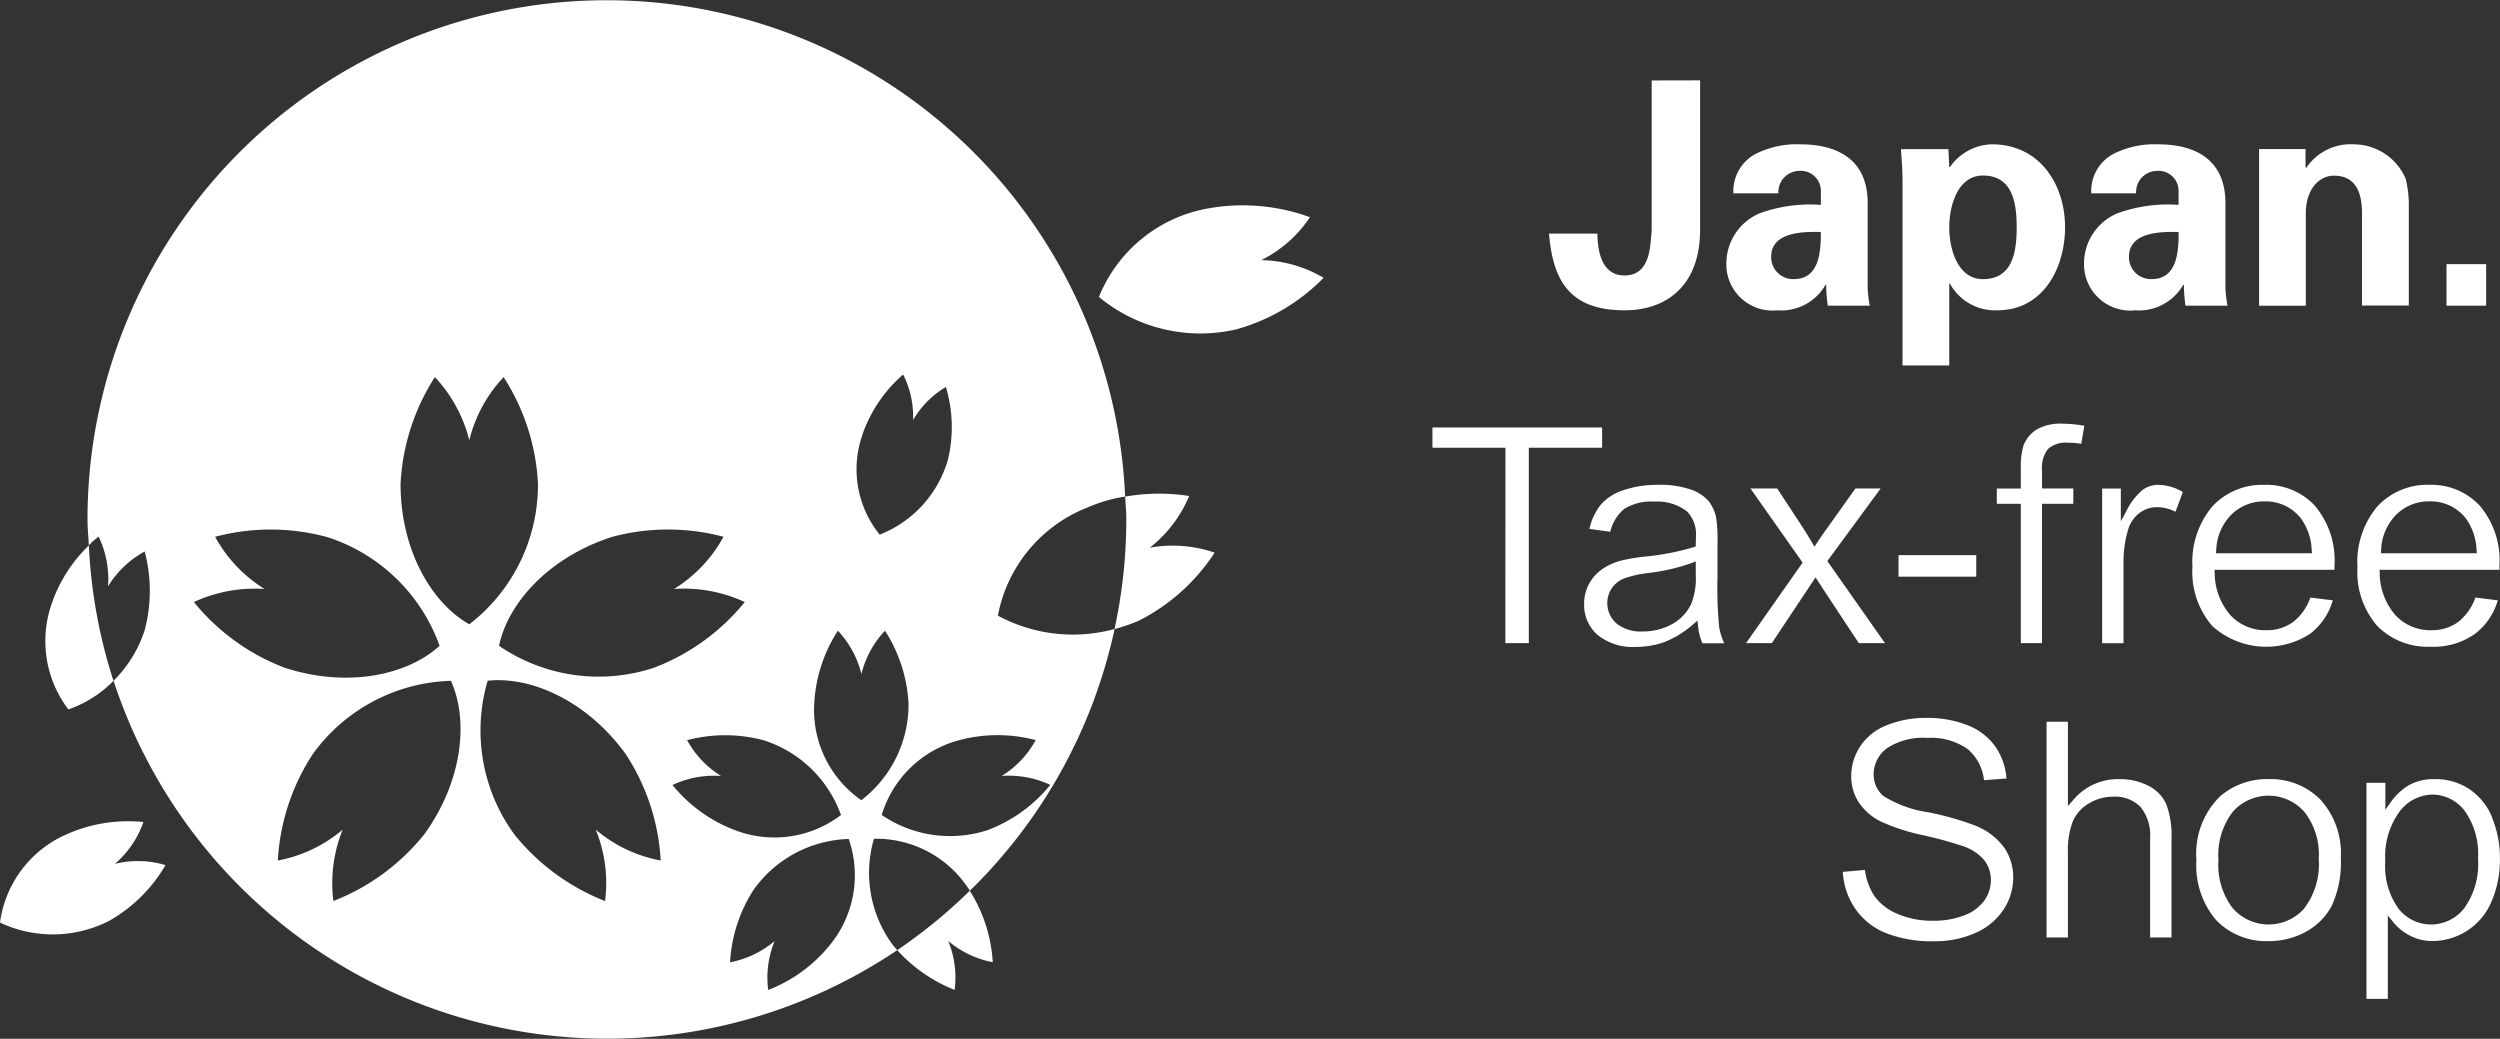
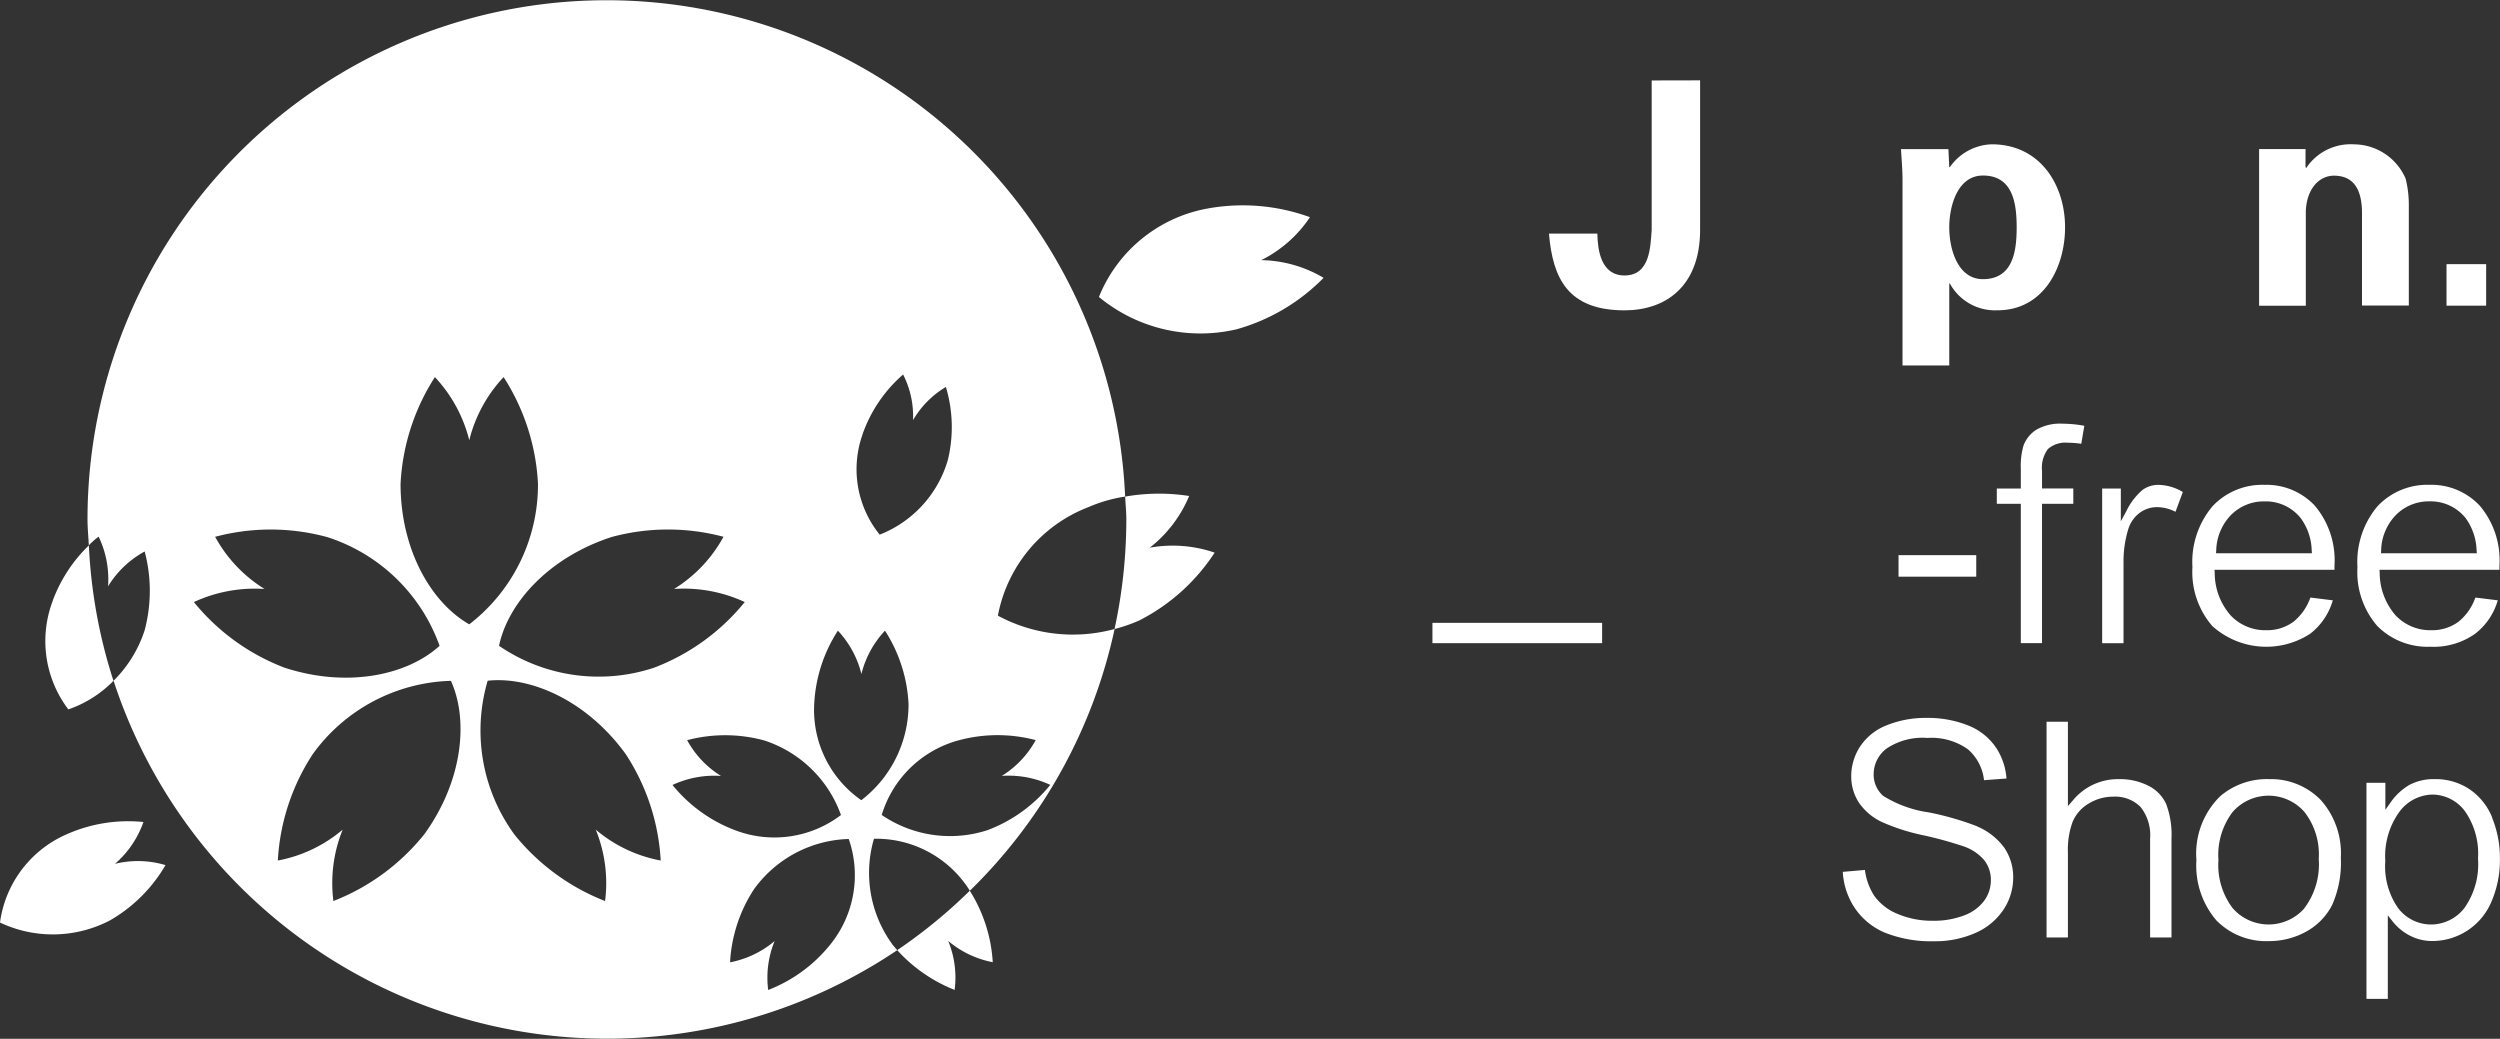
<svg xmlns="http://www.w3.org/2000/svg" data-name="グループ 198" width="120.506" height="50.072">
  <rect width="100%" height="100%" fill="#333333" stroke="none" />
  <defs>
    <clipPath id="a">
      <path data-name="長方形 53" fill="#fff" d="M0 0h120.506v50.072H0z" />
    </clipPath>
  </defs>
  <g data-name="グループ 49" clip-path="url(#a)" fill="#fff">
    <path data-name="パス 125" d="M81.949 3.873v7.247c-.016 2.68-1.653 3.839-3.642 3.839-2.725 0-3.462-1.533-3.643-3.7h2.332c.015.782.165 2.019 1.311 2.019 1.246 0 1.246-1.414 1.308-2.2v-7.2Z" />
-     <path data-name="パス 126" d="M83.555 9.32a2.03 2.03 0 0 1 1.026-1.878 4.389 4.389 0 0 1 2.223-.484c1.52 0 3.222.56 3.222 2.825v4.123a6.059 6.059 0 0 0 .1.828h-2.022a7.353 7.353 0 0 1-.078-1.007h-.03a2.458 2.458 0 0 1-2.315 1.231 2.229 2.229 0 0 1-2.466-2.288 2.627 2.627 0 0 1 1.608-2.389 7.129 7.129 0 0 1 2.947-.406V9.17a.966.966 0 0 0-1.038-.933 1.018 1.018 0 0 0-1.007 1.083Zm1.819 3.05a1.057 1.057 0 0 0 1.1 1.083c1.249 0 1.295-1.382 1.295-2.271-.78-.016-2.393-.028-2.393 1.188" />
    <path data-name="パス 127" d="M93.959 8.056h.03a2.549 2.549 0 0 1 2.015-1.1c2.347 0 3.537 1.97 3.537 4 0 1.939-1.04 4-3.253 4a2.477 2.477 0 0 1-2.3-1.291h-.029v3.952h-2.253v-8.93c0-.5-.044-1.007-.074-1.5h2.286Zm1.623 5.4c1.444 0 1.626-1.337 1.626-2.495s-.181-2.5-1.626-2.5c-1.217 0-1.623 1.455-1.623 2.5s.406 2.495 1.623 2.495" />
-     <path data-name="パス 128" d="M100.804 9.32a2.032 2.032 0 0 1 1.023-1.878 4.4 4.4 0 0 1 2.225-.484c1.519 0 3.218.56 3.218 2.825v4.123a6.781 6.781 0 0 0 .1.828h-2.026a8.284 8.284 0 0 1-.077-1.007h-.028a2.462 2.462 0 0 1-2.315 1.231 2.231 2.231 0 0 1-2.468-2.288 2.624 2.624 0 0 1 1.61-2.389 7.144 7.144 0 0 1 2.946-.405V9.17a.965.965 0 0 0-1.037-.933 1.019 1.019 0 0 0-1.008 1.083Zm1.817 3.05a1.057 1.057 0 0 0 1.1 1.083c1.249 0 1.294-1.382 1.294-2.271-.783-.016-2.393-.028-2.393 1.188" />
    <path data-name="パス 129" d="m111.132 8.056.03.045a2.578 2.578 0 0 1 2.315-1.143 2.726 2.726 0 0 1 2.481 1.656 5.19 5.19 0 0 1 .153 1.2v4.915h-2.257v-4.531c-.015-.812-.239-1.73-1.352-1.73-.708 0-1.323.631-1.356 1.73v4.54h-2.252V7.184h2.238Z" />
    <path data-name="長方形 51" d="M117.928 12.733h1.91v2.001h-1.91z" />
    <path data-name="パス 130" d="M48.1 29.68a6.992 6.992 0 0 1 4.369-5.237 7.146 7.146 0 0 1 1.765-.507 25.02 25.02 0 0 0-50.016 1.1c0 .423.044.836.063 1.254a3.024 3.024 0 0 1 .474-.421 4.739 4.739 0 0 1 .454 2.393 4.7 4.7 0 0 1 1.765-1.679 7.4 7.4 0 0 1 0 3.792 6.038 6.038 0 0 1-1.5 2.438A25.034 25.034 0 0 0 43.249 45.8c-.075-.09-.157-.175-.228-.27a5.848 5.848 0 0 1-.894-5.1 5.318 5.318 0 0 1 4.573 2.429c.017.024.03.053.048.078a24.977 24.977 0 0 0 6.979-12.618 7.621 7.621 0 0 1-5.62-.639m-6.537-8.728a6.785 6.785 0 0 1 1.962-2.9 4.44 4.44 0 0 1 .479 2.2 4.48 4.48 0 0 1 1.583-1.6 6.73 6.73 0 0 1 .1 3.5 5.513 5.513 0 0 1-3.291 3.619 5.01 5.01 0 0 1-.829-4.821m-12.1 4.937a10.4 10.4 0 0 1 5.4-.013 6.736 6.736 0 0 1-2.382 2.515 6.976 6.976 0 0 1 3.407.631 10.382 10.382 0 0 1-4.377 3.167 8.5 8.5 0 0 1-7.467-1.057c.417-2.023 2.356-4.245 5.419-5.242M9.345 29.021a6.982 6.982 0 0 1 3.407-.631 6.764 6.764 0 0 1-2.382-2.515 10.4 10.4 0 0 1 5.4.013 8.512 8.512 0 0 1 5.419 5.242c-1.526 1.394-4.4 2.052-7.466 1.057a10.391 10.391 0 0 1-4.378-3.167m11.086 11.22a10.5 10.5 0 0 1-4.361 3.192 6.883 6.883 0 0 1 .448-3.442 6.73 6.73 0 0 1-3.126 1.489 10.405 10.405 0 0 1 1.683-5.127 8.5 8.5 0 0 1 6.66-3.534c.853 1.876.59 4.816-1.3 7.422m-1.127-16.921a10.46 10.46 0 0 1 1.655-5.142 6.857 6.857 0 0 1 1.657 3.045 6.824 6.824 0 0 1 1.655-3.045 10.45 10.45 0 0 1 1.657 5.142 8.5 8.5 0 0 1-3.312 6.775c-1.8-1.02-3.312-3.55-3.312-6.775m12.538 18.16a6.74 6.74 0 0 1-3.13-1.489 6.821 6.821 0 0 1 .45 3.442 10.522 10.522 0 0 1-4.359-3.192 8.5 8.5 0 0 1-1.3-7.427c2.05-.225 4.767.933 6.657 3.54a10.414 10.414 0 0 1 1.684 5.127m.571-3.643a4.735 4.735 0 0 1 2.336-.434 4.642 4.642 0 0 1-1.634-1.725 7.191 7.191 0 0 1 3.7.008 5.844 5.844 0 0 1 3.716 3.6 5.3 5.3 0 0 1-5.12.726 7.127 7.127 0 0 1-3-2.172m7.6 7.695a7.147 7.147 0 0 1-2.989 2.185 4.669 4.669 0 0 1 .31-2.358 4.713 4.713 0 0 1-2.147 1.024 7.137 7.137 0 0 1 1.153-3.523 5.833 5.833 0 0 1 4.567-2.422 5.31 5.31 0 0 1-.894 5.094m1.5-6.963a5.3 5.3 0 0 1-2.27-4.64 7.162 7.162 0 0 1 1.141-3.532 4.7 4.7 0 0 1 1.134 2.087 4.715 4.715 0 0 1 1.136-2.087 7.162 7.162 0 0 1 1.136 3.529 5.817 5.817 0 0 1-2.273 4.64m6.1 1.44a5.841 5.841 0 0 1-5.12-.726 5.324 5.324 0 0 1 3.716-3.6 7.2 7.2 0 0 1 3.706-.008A4.642 4.642 0 0 1 48.29 37.4a4.745 4.745 0 0 1 2.336.434 7.126 7.126 0 0 1-3 2.172m-1.61 7.708a4.651 4.651 0 0 0-.31-2.358 4.69 4.69 0 0 0 2.147 1.024 7.261 7.261 0 0 0-1.107-3.444 25.074 25.074 0 0 1-3.497 2.864 7.391 7.391 0 0 0 2.765 1.915M5.548 41.634a4.729 4.729 0 0 0 1.366-2.011 7.3 7.3 0 0 0-3.737.608A5.427 5.427 0 0 0 0 44.469a5.955 5.955 0 0 0 5.294-.1A7.3 7.3 0 0 0 7.978 41.7a4.643 4.643 0 0 0-2.43-.062m-3-12.689a5.442 5.442 0 0 0 .747 5.246 5.606 5.606 0 0 0 2.175-1.377 24.961 24.961 0 0 1-1.187-6.528 7.159 7.159 0 0 0-1.738 2.655M55.421 26.4a6.172 6.172 0 0 0 1.9-2.492 9.426 9.426 0 0 0-3.085.03c.016.368.056.729.056 1.1a25.1 25.1 0 0 1-.569 5.283 7.717 7.717 0 0 0 1.194-.414 9.458 9.458 0 0 0 3.632-3.269 6.237 6.237 0 0 0-3.128-.238m5.373-13.86a6.069 6.069 0 0 0 2.349-2.071 9.474 9.474 0 0 0-4.861-.431 6.987 6.987 0 0 0-5.311 4.276 7.673 7.673 0 0 0 6.629 1.56 9.414 9.414 0 0 0 4.2-2.482 6.1 6.1 0 0 0-3.012-.853" />
-     <path data-name="パス 131" d="M72.562 31.002h1.131v-9.419h3.533v-.979h-8.179v.979h3.519Z" />
-     <path data-name="パス 132" d="M82.788 27.903v-1.751a7.436 7.436 0 0 0-.062-1.183 1.946 1.946 0 0 0-.378-.829 1.991 1.991 0 0 0-.851-.544 4.519 4.519 0 0 0-1.561-.225 5.078 5.078 0 0 0-1.708.265 2.385 2.385 0 0 0-1.1.734 2.912 2.912 0 0 0-.515 1.124l1.007.138a2.01 2.01 0 0 1 .673-1.1 2.41 2.41 0 0 1 1.447-.352 2.336 2.336 0 0 1 1.586.479 1.586 1.586 0 0 1 .421 1.235q0 .073-.008.345v.1l-.091.032a12.186 12.186 0 0 1-2.368.459 8.82 8.82 0 0 0-1.147.193 2.986 2.986 0 0 0-.9.41 2.012 2.012 0 0 0-.874 1.675 1.907 1.907 0 0 0 .639 1.488 2.689 2.689 0 0 0 1.864.586 3.946 3.946 0 0 0 1.4-.246 4.784 4.784 0 0 0 1.36-.849l.2-.173.028.265a2.694 2.694 0 0 0 .212.829h1.05a3.058 3.058 0 0 1-.241-.765 18.83 18.83 0 0 1-.086-2.336m-1.044-.161a3.273 3.273 0 0 1-.225 1.372 2.193 2.193 0 0 1-.925.97 2.86 2.86 0 0 1-1.415.349 1.852 1.852 0 0 1-1.257-.385 1.3 1.3 0 0 1-.239-1.679 1.289 1.289 0 0 1 .579-.479 5.035 5.035 0 0 1 1.18-.272 9.62 9.62 0 0 0 2.108-.485l.193-.079Z" />
-     <path data-name="パス 133" d="m90.861 31.001-2.779-3.956 2.57-3.5h-1.216l-1.261 1.77a22.95 22.95 0 0 0-.589.848l-.126.188-.112-.194a24.128 24.128 0 0 0-.536-.861l-1.146-1.751h-1.291l2.515 3.574L84.164 31h1.242l2.108-3.168.538.827L89.598 31Z" />
+     <path data-name="パス 131" d="M72.562 31.002h1.131h3.533v-.979h-8.179v.979h3.519Z" />
    <path data-name="長方形 52" d="M91.514 26.76h3.746v1.037h-3.746z" />
    <path data-name="パス 134" d="M97.408 31.001h1.022v-6.718h1.508v-.739h-1.507v-.851a1.493 1.493 0 0 1 .288-1.053 1.282 1.282 0 0 1 .946-.3 4.459 4.459 0 0 1 .657.052l.148-.869a6.06 6.06 0 0 0-1.06-.1 2.281 2.281 0 0 0-1.259.294 1.546 1.546 0 0 0-.612.758 3.452 3.452 0 0 0-.131 1.11v.963h-1.157v.735h1.157Z" />
    <path data-name="パス 135" d="M103.283 23.609a3.1 3.1 0 0 0-.791 1.037l-.263.481v-1.58h-.9v7.456h1.03v-3.911a5.265 5.265 0 0 1 .225-1.571 1.548 1.548 0 0 1 .537-.788 1.391 1.391 0 0 1 .857-.287 1.96 1.96 0 0 1 .886.224l.354-.954a2.374 2.374 0 0 0-1.176-.344 1.3 1.3 0 0 0-.761.238" />
    <path data-name="パス 136" d="M106.636 30.174a3.885 3.885 0 0 0 4.72.374 3.126 3.126 0 0 0 1.091-1.611l-1.081-.134a2.605 2.605 0 0 1-.817 1.168 2.149 2.149 0 0 1-1.316.407 2.291 2.291 0 0 1-1.717-.721 3.109 3.109 0 0 1-.761-2.041l-.009-.149h5.782v-.209a4.084 4.084 0 0 0-.941-2.875 3.185 3.185 0 0 0-2.433-1.012 3.284 3.284 0 0 0-2.506 1.032 4.166 4.166 0 0 0-.967 2.935 3.97 3.97 0 0 0 .955 2.835m.192-3.652a2.537 2.537 0 0 1 .724-1.709 2.227 2.227 0 0 1 1.616-.644 2.152 2.152 0 0 1 1.733.808 2.763 2.763 0 0 1 .528 1.542l.012.152h-4.624Z" />
    <path data-name="パス 137" d="M117.177 31.175a3.454 3.454 0 0 0 2.131-.627 3.126 3.126 0 0 0 1.091-1.611l-1.08-.134a2.6 2.6 0 0 1-.816 1.168 2.15 2.15 0 0 1-1.317.407 2.3 2.3 0 0 1-1.718-.721 3.137 3.137 0 0 1-.761-2.041l-.007-.149h5.78v-.209a4.084 4.084 0 0 0-.944-2.876 3.184 3.184 0 0 0-2.431-1.012 3.285 3.285 0 0 0-2.504 1.033 4.165 4.165 0 0 0-.966 2.935 3.964 3.964 0 0 0 .955 2.835 3.416 3.416 0 0 0 2.587 1m-2.4-4.653a2.537 2.537 0 0 1 .724-1.709 2.229 2.229 0 0 1 1.616-.644 2.156 2.156 0 0 1 1.734.808 2.783 2.783 0 0 1 .526 1.542l.012.152h-4.619Z" />
    <path data-name="パス 138" d="M95.303 39.83a14.007 14.007 0 0 0-2.336-.672 5.646 5.646 0 0 1-2.192-.794 1.36 1.36 0 0 1-.46-1.052 1.55 1.55 0 0 1 .639-1.242 3.127 3.127 0 0 1 1.955-.5 3.024 3.024 0 0 1 1.951.549 2.287 2.287 0 0 1 .774 1.488l1.083-.081a3.077 3.077 0 0 0-.495-1.476 2.9 2.9 0 0 0-1.331-1.073 5.245 5.245 0 0 0-2.04-.372 4.957 4.957 0 0 0-1.906.355 2.72 2.72 0 0 0-1.276 1.013 2.6 2.6 0 0 0-.435 1.435 2.309 2.309 0 0 0 .353 1.254 2.758 2.758 0 0 0 1.088.944 9.67 9.67 0 0 0 2.029.655 18.723 18.723 0 0 1 1.919.526 2.292 2.292 0 0 1 1.022.675 1.54 1.54 0 0 1 .32.963 1.683 1.683 0 0 1-.328 1 2.129 2.129 0 0 1-.985.708 4.055 4.055 0 0 1-1.478.25 4.242 4.242 0 0 1-1.7-.328 2.56 2.56 0 0 1-1.135-.881 3 3 0 0 1-.446-1.241l-1.066.093a3.473 3.473 0 0 0 .558 1.713 3.286 3.286 0 0 0 1.476 1.22 6.039 6.039 0 0 0 2.373.411 4.779 4.779 0 0 0 2-.406 3.1 3.1 0 0 0 1.341-1.12 2.783 2.783 0 0 0 .466-1.529 2.526 2.526 0 0 0-.421-1.44 3.114 3.114 0 0 0-1.319-1.04" />
    <path data-name="パス 139" d="M103.563 37.878a3.011 3.011 0 0 0-1.427-.321 2.805 2.805 0 0 0-2.209 1.013l-.249.287v-4.068h-1.029v10.4h1.029v-4.1a3.91 3.91 0 0 1 .23-1.481 1.859 1.859 0 0 1 .791-.886 2.265 2.265 0 0 1 1.168-.321 1.723 1.723 0 0 1 1.307.491 2.167 2.167 0 0 1 .466 1.528v4.769h1.031v-4.766a4.222 4.222 0 0 0-.259-1.675 1.863 1.863 0 0 0-.847-.87" />
    <path data-name="パス 140" d="M109.359 37.555a3.474 3.474 0 0 0-2.34.825 3.87 3.87 0 0 0-1.146 3.075 4.057 4.057 0 0 0 .961 2.909 3.36 3.36 0 0 0 2.525 1 3.682 3.682 0 0 0 1.8-.456 3.059 3.059 0 0 0 1.249-1.271 5.024 5.024 0 0 0 .426-2.29 3.856 3.856 0 0 0-.972-2.79 3.348 3.348 0 0 0-2.507-1m1.73 6.216a2.3 2.3 0 0 1-3.467 0 3.447 3.447 0 0 1-.684-2.319 3.431 3.431 0 0 1 .684-2.314 2.3 2.3 0 0 1 3.463 0 3.333 3.333 0 0 1 .688 2.267 3.506 3.506 0 0 1-.684 2.357" />
    <path data-name="パス 141" d="M120.134 39.418a3 3 0 0 0-1.1-1.377 2.932 2.932 0 0 0-1.669-.485 2.5 2.5 0 0 0-1.221.276 2.82 2.82 0 0 0-.909.844l-.255.357v-1.3h-.911v10.416h1.029V44.12l.25.317a2.56 2.56 0 0 0 .812.661 2.335 2.335 0 0 0 1.111.261 3.094 3.094 0 0 0 2.816-1.88 5.046 5.046 0 0 0 .415-2.081 5.132 5.132 0 0 0-.376-1.98m-1.34 4.355a2.036 2.036 0 0 1-1.6.79 2 2 0 0 1-1.571-.763 3.511 3.511 0 0 1-.638-2.3 3.649 3.649 0 0 1 .677-2.365 2.032 2.032 0 0 1 1.59-.835 1.973 1.973 0 0 1 1.562.787 3.569 3.569 0 0 1 .64 2.3 3.651 3.651 0 0 1-.656 2.381" />
  </g>
</svg>